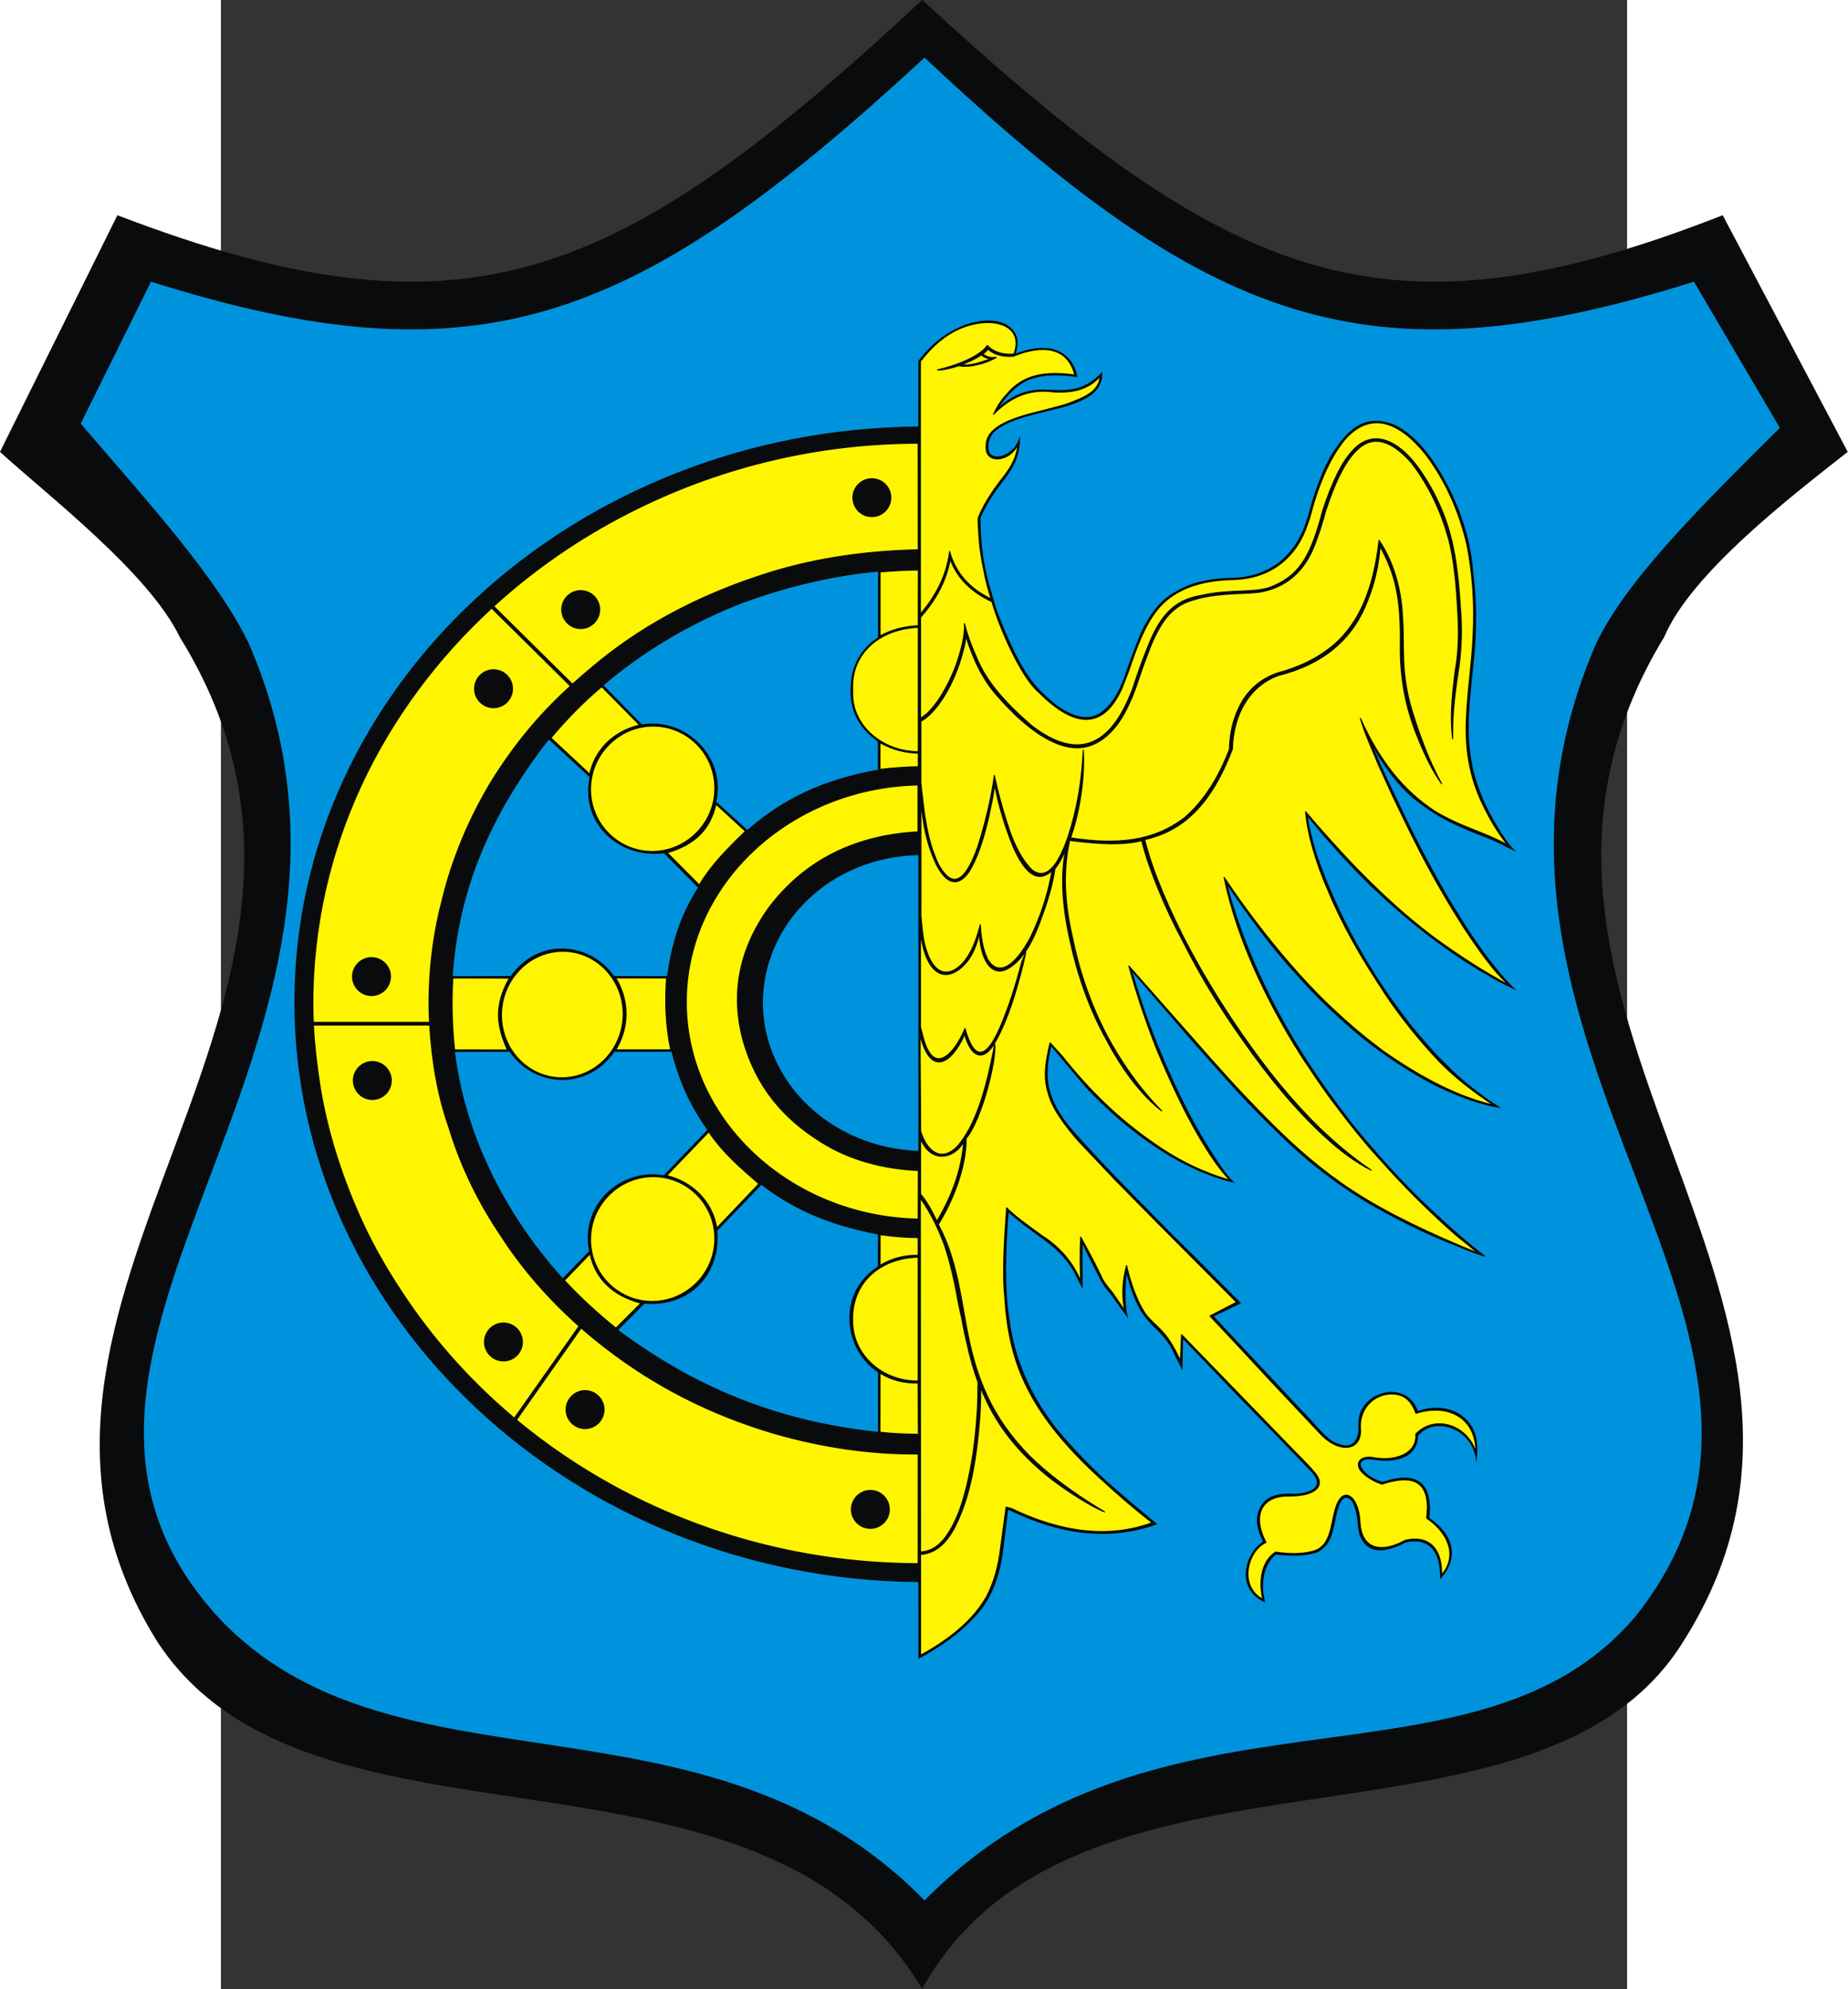
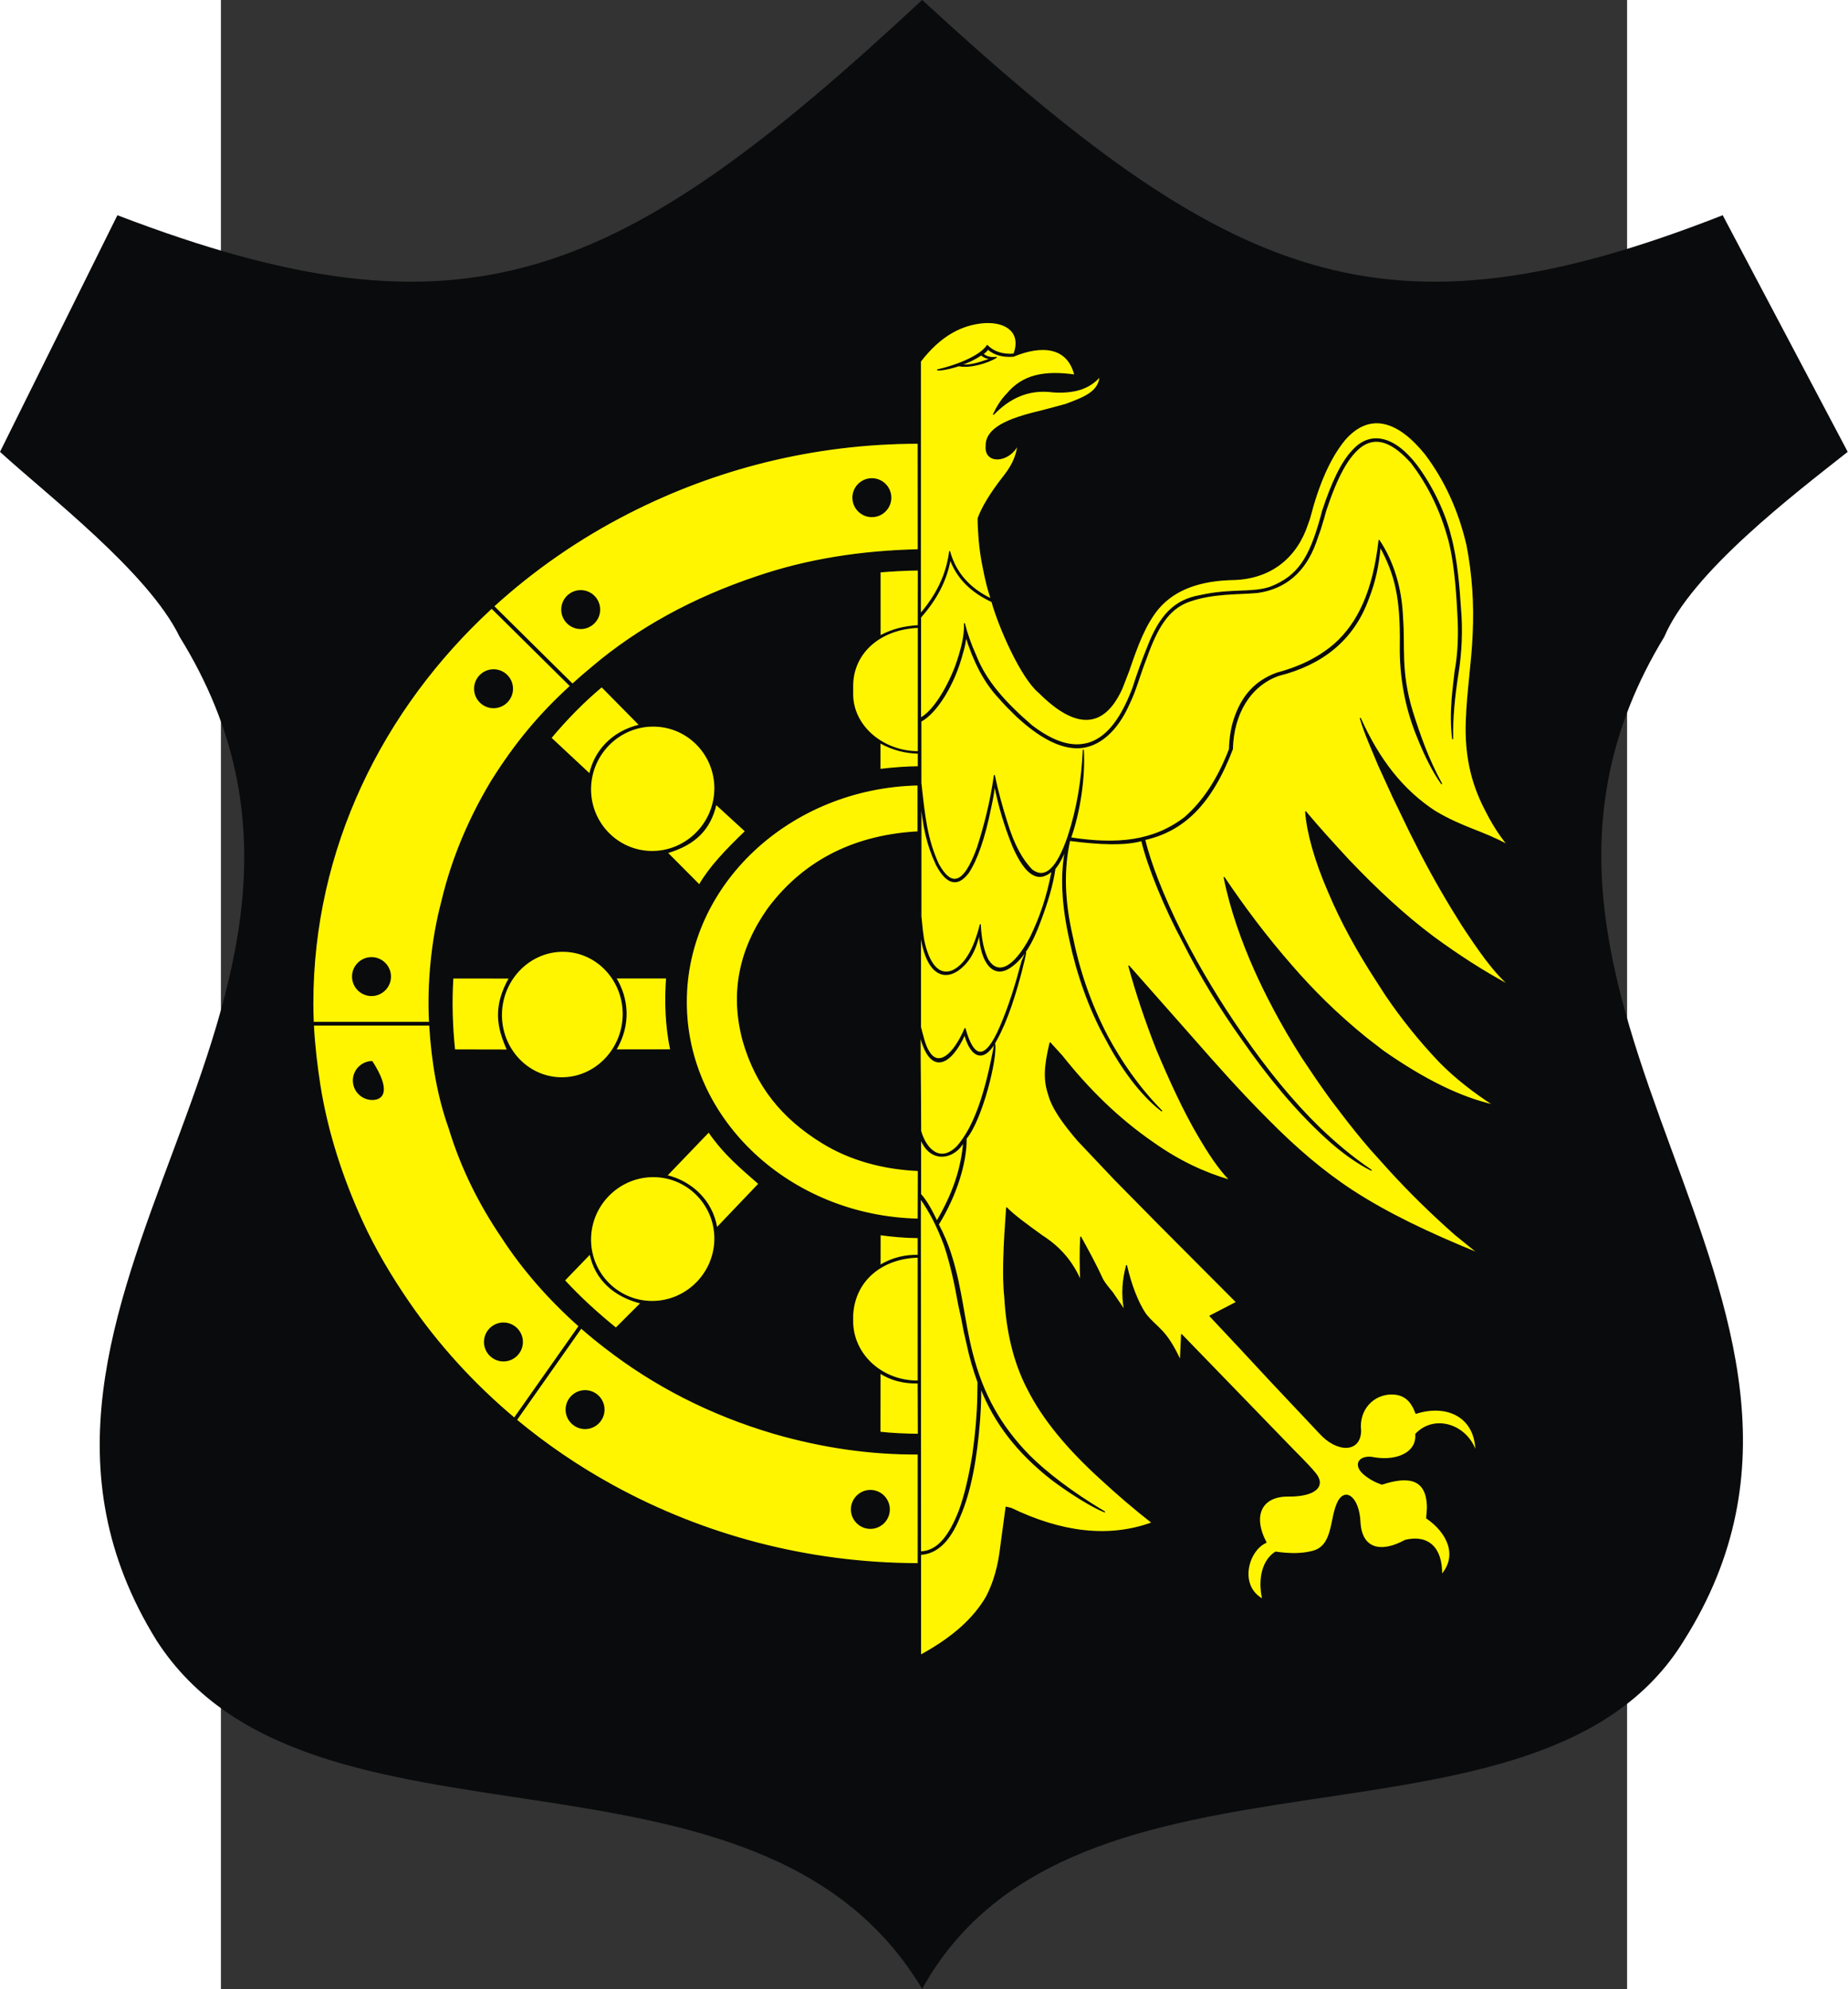
<svg xmlns="http://www.w3.org/2000/svg" xmlns:ns1="http://sodipodi.sourceforge.net/DTD/sodipodi-0.dtd" xmlns:ns2="http://www.inkscape.org/namespaces/inkscape" xml:space="preserve" width="744" height="800.657" style="shape-rendering:geometricPrecision; text-rendering:geometricPrecision; image-rendering:optimizeQuality; fill-rule:evenodd; clip-rule:evenodd" viewBox="0 0 210 297" id="svg2" ns1:version="0.32" ns2:version="0.45.1" ns1:docname="POL Woźniki COA.svg" ns2:output_extension="org.inkscape.output.svg.inkscape" ns1:docbase="C:\Users\Mistrz\Desktop\Herby" version="1.0">
  <rect x="0" y="0" width="210" height="297" fill="#333333" stroke="none" />
  <ns1:namedview ns2:window-height="480" ns2:window-width="640" ns2:pageshadow="2" ns2:pageopacity="0.0" guidetolerance="10.0" gridtolerance="10.0" objecttolerance="10.0" borderopacity="1.0" bordercolor="#666666" pagecolor="#ffffff" id="base" />
  <defs id="defs4">
    <style type="text/css" id="style6">
   
    .str0 {stroke:#0A0B0C;stroke-width:0.12;stroke-linejoin:round}
    .fil1 {fill:#0093DD}
    .fil0 {fill:#0A0B0C}
    .fil2 {fill:#FFF500}
   
  </style>
  </defs>
  <g id="Warstwa_x0020_1" transform="matrix(1.314,0,0,1.314,-32.992,-46.66)">
    <g id="_80751648">
      <path id="_80784264" class="fil0" d="M 104.806,261.496 C 86.151,230.231 35.108,248.79 17.792,221.904 C -6.175,183.263 46.206,149.476 20.426,107.885 C 16.885,100.556 5.355,91.752 0,86.851 L 13.344,59.964 C 52.856,75.097 70.173,67.768 104.806,35.504 C 139.871,67.768 157.187,75.097 195.793,59.964 L 210,86.851 C 203.782,91.752 192.252,100.556 189.143,107.885 C 163.837,149.476 215.787,183.263 191.388,221.904 C 174.935,248.79 122.122,230.231 104.806,261.496 L 104.806,261.496 z " style="fill:#0a0b0c" />
-       <path id="_80751864" class="fil1" d="M 105.08,251.44 C 131.724,224.553 167.652,240.685 185.876,219.176 C 211.613,186.864 161.434,154.6 181.428,108.583 C 184.969,101.254 193.433,92.927 202.285,84.123 L 192.526,67.515 C 155.216,79.269 137.467,72.417 105.08,42.056 C 72.218,72.417 54.469,79.269 17.159,67.515 L 9.17,83.647 C 17.159,92.927 24.716,101.254 28.257,108.583 C 48.251,154.6 -2.835,188.815 24.716,219.176 C 44.71,240.685 80.207,226.028 105.08,251.44 L 105.08,251.44 z " style="fill:#0093dd" />
-       <path id="_80751792" class="fil0" d="M 104.366,83.973 C 65.266,84.285 33.46,113.541 33.46,149.364 C 33.46,185.188 65.275,214.948 104.374,215.271 L 104.378,223.99 C 106.888,222.677 109.001,221.138 110.698,219.327 C 112.421,217.6 113.561,215.141 113.998,211.797 L 114.582,207.041 C 120.363,209.887 126.031,210.7 131.542,208.696 L 128.521,206.179 L 125.804,203.824 C 123.743,201.9 121.78,199.888 119.99,197.716 C 117.173,194.049 115.317,189.982 114.734,185.383 C 114.219,182.242 114.267,178.065 114.633,173.307 L 116.258,174.636 C 117.18,175.312 118.103,175.988 119.025,176.664 C 120.089,177.521 121.143,178.436 122.072,180.044 C 122.393,180.682 122.715,181.319 123.037,181.956 C 123.037,180.27 123.037,178.583 123.037,176.897 C 123.654,178.187 124.306,179.477 124.992,180.767 C 125.237,181.35 125.668,181.933 126.185,182.516 C 126.862,183.448 127.539,184.381 128.216,185.313 C 127.852,183.906 127.861,182.158 128.038,180.254 C 128.398,181.661 128.863,183.029 129.562,184.311 C 130.747,186.277 131.931,186.681 133.04,188.53 L 134.386,191.211 L 134.462,187.668 L 140.606,194.056 L 145.126,198.695 L 148.909,202.612 C 150.36,204.109 149.717,205.031 147.182,205.246 C 145.599,205.106 144.347,205.37 143.577,206.225 C 142.544,207.511 142.688,209.019 143.551,210.678 C 141.494,211.966 140.318,216.05 143.805,217.602 C 143.213,215.325 143.687,213.25 144.999,212.147 C 146.743,212.355 148.273,212.311 149.543,211.96 C 151.981,210.935 151.397,208.184 152.362,206.225 C 152.734,205.565 153.174,205.526 153.682,206.109 C 154.562,208.051 154.096,208.712 154.596,210.119 C 155.486,212.077 157.31,212.046 159.775,210.772 C 162.085,210.212 163.787,211.471 163.66,214.968 C 165.917,212.542 165.237,209.879 162.467,207.997 C 162.663,205.957 162.337,204.473 161.223,203.801 C 160.393,203.239 159.022,203.266 157.135,203.871 C 154.782,203.264 153.369,200.91 156.322,201.399 C 159.301,201.819 161.146,200.715 161.172,198.649 C 163.038,196.355 167.617,197.802 167.773,201.773 C 168,200.241 168.004,198.765 167.215,197.483 C 165.89,195.442 163.334,195.062 161.147,195.827 C 160.465,193.816 158.256,193.005 156.094,194.242 C 154.592,195.283 154.287,196.317 154.393,198.159 C 154.114,199.837 153.09,200.179 151.321,199.185 C 149.933,198.073 149.434,197.219 147.842,195.641 C 146.827,194.553 145.811,193.465 144.796,192.377 L 137.966,185.08 L 141.063,183.588 L 135.478,177.97 L 133.294,175.825 L 128.597,171.046 C 125.987,168.381 123.571,165.858 121.554,163.505 C 120.389,162.033 119.536,160.561 119.242,159.09 C 118.953,157.897 119.018,156.346 119.472,154.402 L 123.454,159.134 C 125.1,160.866 126.834,162.477 128.685,163.927 C 130.894,165.667 133.205,167.169 135.671,168.298 C 137.339,169.069 138.902,169.589 140.392,169.937 C 139.612,169.333 138.898,168.205 138.108,167.029 C 137.077,165.435 136.081,163.779 135.153,161.998 L 134.74,161.178 L 134.068,159.812 L 133.435,158.491 L 132.869,157.213 L 132.331,155.997 L 131.784,154.684 L 131.247,153.389 L 130.815,152.243 L 130.22,150.639 L 129.683,149.062 C 129.347,148.025 129.017,146.994 128.732,146.004 L 132.187,149.996 L 135.728,154.094 L 140.239,159.143 C 141.828,160.882 143.47,162.56 145.162,164.183 C 147.065,166.066 149.006,167.744 150.987,169.206 C 153.06,170.754 155.158,172.107 157.282,173.232 C 159.883,174.659 162.579,175.95 165.41,177.048 C 166.681,177.574 168.208,178.193 168.923,178.317 C 167.231,177.023 165.525,175.571 163.808,173.973 C 162.08,172.405 160.433,170.796 158.885,169.135 L 158.491,168.712 L 158.031,168.21 L 156.927,166.985 L 155.084,164.861 L 153.616,163.073 L 152.148,161.134 C 151.004,159.601 149.894,158.029 148.828,156.402 C 147.756,154.769 146.748,153.101 145.805,151.397 C 144.878,149.746 144.008,148.017 143.185,146.225 C 142.392,144.462 141.661,142.729 141.074,141.061 C 140.489,139.435 139.959,137.801 139.529,136.153 C 140.668,137.884 141.919,139.6 143.214,141.308 C 144.494,143.002 145.812,144.618 147.196,146.101 C 148.81,147.941 150.497,149.675 152.292,151.256 C 154.112,152.944 156.12,154.55 158.376,156.05 C 160.545,157.49 162.732,158.807 164.978,159.707 C 166.853,160.526 168.739,161.13 170.64,161.434 L 169.201,160.491 L 167.867,159.495 L 166.955,158.79 C 166.124,158.088 165.298,157.374 164.518,156.578 L 163.596,155.662 L 162.771,154.781 L 161.831,153.697 L 161.092,152.842 L 160.286,151.855 L 159.364,150.648 L 158.827,149.934 L 158.069,148.886 L 157.167,147.547 L 156.543,146.612 L 155.612,145.106 L 155.056,144.189 L 154.23,142.753 C 153.344,141.125 152.518,139.513 151.812,137.933 C 151.06,136.271 150.367,134.592 149.768,132.884 C 149.547,132.188 149.322,131.495 149.154,130.751 L 148.808,129.341 L 148.655,128.346 L 150.123,130.135 L 151.054,131.201 L 152.34,132.637 L 153.472,133.853 L 154.259,134.664 L 155.785,136.197 L 157.33,137.633 L 158.779,138.929 L 160.103,140.048 L 161.447,141.141 L 162.56,142.013 L 163.692,142.832 L 164.94,143.731 L 166.37,144.7 L 168.107,145.784 L 170.285,147.027 L 172.339,148.058 L 171.341,147.018 L 170.477,146.049 L 169.479,144.788 L 168.692,143.757 L 167.406,141.934 L 166.456,140.48 L 164.643,137.545 L 163.53,135.598 L 162.877,134.417 L 161.879,132.567 L 160.977,130.813 L 160.439,129.747 L 159.95,128.751 L 158.242,125.2 L 157.512,123.649 C 157.036,122.642 156.571,121.595 156.121,120.495 C 156.366,120.97 156.643,121.446 156.965,121.922 C 158.424,124.204 160.036,125.934 161.802,127.112 C 163.668,128.524 166,129.58 168.836,130.663 C 170.333,131.251 171.197,131.768 172.377,132.32 C 171.561,131.661 170.582,130.15 169.537,128.293 C 168.616,126.634 167.933,124.903 167.474,123.103 C 167.086,121.398 166.913,119.743 166.936,118.133 C 166.936,117.067 166.986,115.989 167.09,114.899 L 167.243,113.163 C 167.374,112 167.494,110.837 167.598,109.674 C 167.723,108.1 167.789,106.536 167.761,104.986 C 167.728,103.476 167.612,101.864 167.435,100.386 C 167.282,98.658 166.983,97.054 166.524,95.584 C 165.972,93.695 165.274,92.004 164.441,90.491 C 163.569,88.773 162.581,87.336 161.505,86.112 C 160.026,84.486 158.415,83.401 156.553,83.327 C 154.819,83.233 153.296,84.27 151.946,86.244 C 151.094,87.355 150.297,89.033 149.547,91.178 C 148.975,92.703 148.747,94.157 148.06,95.805 C 147.334,97.446 146.344,98.677 145.133,99.567 C 143.757,100.52 142.187,101.06 140.402,101.144 C 137.656,101.185 135.42,101.652 133.8,102.633 C 131.957,103.541 130.6,105.288 129.548,107.674 C 128.944,109.166 128.352,110.752 127.773,112.432 C 127.141,114.249 126.245,115.705 124.923,116.582 C 123.574,117.351 121.944,116.988 120.057,115.595 C 118.82,114.619 117.804,113.611 117.054,112.564 C 116.255,111.386 115.806,110.563 115.288,109.542 C 114.385,107.634 113.659,105.918 113.167,104.457 C 112.719,102.855 112.215,101.467 111.852,99.382 C 111.581,97.787 111.455,96.112 111.44,94.377 C 111.987,93.111 112.731,91.818 113.791,90.482 C 114.483,89.631 114.928,88.901 115.365,88.059 C 115.689,87.246 115.997,86.188 115.931,85.081 C 115.776,85.533 115.57,85.958 115.288,86.341 C 114.341,87.416 112.972,87.715 112.457,86.949 C 112.146,86.028 112.454,84.926 113.369,84.296 C 114.285,83.595 115.785,83.027 117.725,82.561 L 119.875,82.023 C 121.384,81.683 122.675,81.238 123.646,80.64 C 124.751,79.98 125.334,79.034 125.287,77.74 C 124.428,78.684 123.515,79.282 122.435,79.603 C 121.381,79.87 120.485,79.848 118.954,79.785 C 116.964,79.656 115.169,80.278 113.589,81.723 C 114.527,80.323 115.593,79.296 116.814,78.719 C 118.291,78.16 119.625,77.999 122.457,78.349 C 122.279,77.385 121.882,76.592 121.219,76.005 C 119.922,74.797 117.917,74.749 115.432,75.687 C 115.792,74.674 115.746,73.808 115.211,73.123 C 114.164,71.6 111.255,71.562 108.772,72.815 C 107.066,73.615 105.612,74.879 104.367,76.525 L 104.366,83.973 L 104.366,83.973 z M 68.602,113.382 L 72.954,117.821 C 78.019,116.981 82.533,121.539 81.415,126.605 L 84.943,129.812 C 88.954,126.272 93.62,124.051 99.772,122.968 L 99.77,119.764 C 97.764,118.336 96.547,116.47 96.678,113.691 C 96.681,111.353 97.766,109.215 99.788,107.943 L 99.798,100.464 C 94.764,100.912 89.461,102.169 84.428,104.017 C 78.437,106.324 72.98,109.637 68.602,113.382 L 68.602,113.382 z M 62.374,119.539 L 67.012,123.815 C 65.932,128.929 70.173,133.096 75.468,132.463 L 79.326,136.359 C 77.074,139.893 76.273,143.174 75.806,146.421 L 69.793,146.405 C 67.102,142.562 61.234,141.927 58.049,146.404 L 51.453,146.421 C 52.098,137.24 55.22,128.76 62.374,119.539 L 62.374,119.539 z M 51.713,155.032 L 57.925,155.018 C 60.571,158.941 66.598,159.633 69.846,155.014 L 76.314,155.01 C 77.207,158.465 78.446,161.165 80.384,163.895 L 75.438,169.051 C 70.488,168.169 65.87,172.46 66.961,177.659 L 63.961,180.74 C 57.01,173.045 52.778,163.862 51.713,155.032 L 51.713,155.032 z M 70.263,186.627 L 73.251,183.641 C 78.319,184.076 81.958,180.369 81.528,175.355 L 86.535,170.145 C 90.641,173.297 94.92,174.847 99.778,175.773 L 99.775,179.411 C 95.148,182.335 95.754,188.781 99.787,191.442 L 99.787,198.205 C 88.64,197.009 79.352,193.365 70.263,186.627 L 70.263,186.627 z M 104.376,132.669 L 104.376,166.279 C 94.544,165.918 86.803,158.574 86.703,149.532 C 86.703,140.376 94.417,132.884 104.376,132.669 L 104.376,132.669 z " style="fill:#0a0b0c" />
      <path id="_80751720" class="fil2 str0" d="M 104.62,211.842 L 104.6,171.649 C 105.743,173.279 106.571,174.915 107.355,177.026 C 108.044,179.091 108.56,181.452 108.956,183.727 L 109.275,185.183 L 109.601,186.859 L 109.89,188.118 C 110.229,189.729 110.653,191.16 111.156,192.56 L 111.136,194.198 C 111.094,196.235 110.909,198.396 110.573,200.763 C 110.147,203.341 109.666,205.438 109.012,207.207 C 107.836,210.205 106.481,211.783 104.62,211.842 L 104.62,211.842 z M 100.021,191.504 C 101.23,192.32 102.811,192.696 104.353,192.64 L 104.377,198.481 C 102.884,198.468 101.275,198.394 100.01,198.245 L 100.021,191.504 L 100.021,191.504 z M 100.027,175.797 L 100.024,179.296 C 101.434,178.409 103.01,178.109 104.358,178.15 L 104.355,176.128 C 102.93,176.127 101.427,175.986 100.027,175.797 z M 51.468,146.632 L 57.897,146.637 C 56.076,149.862 56.492,152.189 57.681,154.817 L 51.663,154.805 C 51.382,152.115 51.295,149.321 51.468,146.632 z M 67.065,177.969 L 64.149,180.99 C 65.944,182.942 67.92,184.733 70.001,186.423 L 72.855,183.571 C 69.799,182.804 67.666,180.901 67.065,177.969 z M 80.552,164.116 L 75.779,169.084 C 78.486,169.723 80.938,171.84 81.464,175.039 L 86.254,170.018 C 84.275,168.273 82.353,166.726 80.552,164.116 L 80.552,164.116 z M 69.982,146.625 L 75.759,146.628 C 75.572,149.282 75.648,152.001 76.229,154.799 L 69.987,154.805 C 71.704,151.916 71.384,148.921 69.982,146.625 z M 64.128,143.598 C 67.939,143.689 70.948,146.992 70.828,150.951 C 70.708,154.909 67.502,158.063 63.692,157.972 C 59.882,157.881 56.873,154.577 56.993,150.619 C 57.113,146.661 60.319,143.507 64.128,143.598 z M 74.404,169.202 C 78.294,169.292 81.367,172.551 81.245,176.457 C 81.121,180.363 77.849,183.475 73.959,183.385 C 70.069,183.295 66.996,180.036 67.119,176.13 C 67.242,172.224 70.515,169.112 74.404,169.202 z M 104.356,178.348 L 104.356,192.43 C 100.41,192.475 97.065,189.629 96.907,185.855 L 96.907,184.922 C 97.135,180.934 100.275,178.456 104.356,178.348 L 104.356,178.348 z M 104.358,200.715 L 104.356,213.179 C 91.709,213.158 79.885,209.906 69.71,204.333 C 65.769,202.175 62.08,199.664 58.693,196.848 L 66.05,186.395 C 66.943,187.178 67.858,187.928 68.788,188.64 C 74.268,192.89 80.6,196.199 87.963,198.373 C 93.428,199.949 98.893,200.754 104.358,200.715 z M 58.456,196.65 C 53.843,192.78 49.795,188.342 46.443,183.459 C 44.453,180.56 42.64,177.524 41.174,174.331 C 38.934,169.453 37.222,164.247 36.359,158.849 C 36.011,156.601 35.737,154.304 35.618,151.984 L 48.84,151.984 C 49.094,156.281 49.801,160.211 51.051,163.701 C 52.429,168.232 54.487,172.335 57.058,176.117 C 59.43,179.78 62.464,183.216 65.819,186.191 L 58.456,196.65 L 58.456,196.65 z M 35.603,151.676 C 35.571,150.96 35.553,150.242 35.553,149.523 C 35.553,132.011 43.362,116.125 55.881,104.603 L 64.836,113.458 C 61.291,116.697 58.58,119.943 55.894,124.217 C 53.418,128.319 51.381,132.974 50.203,138.006 C 49.065,142.302 48.602,147.226 48.813,151.502 C 48.816,151.56 48.819,151.618 48.822,151.676 L 35.603,151.676 L 35.603,151.676 z M 56.107,104.394 C 60.655,100.246 65.816,96.67 71.445,93.798 C 81.285,88.777 92.399,85.887 104.355,85.868 L 104.364,97.978 C 97.874,98.125 91.753,99.083 86.079,101.019 C 78.727,103.47 72.506,106.918 67.352,111.272 C 66.549,111.938 65.79,112.595 65.064,113.251 L 56.107,104.394 L 56.107,104.394 z M 104.356,174.033 C 89.788,173.718 77.998,162.758 77.998,149.364 C 77.998,135.97 89.774,125.01 104.342,124.696 L 104.342,130.029 C 97.542,130.397 91.586,132.998 87.29,138.765 C 84.079,143.321 82.989,148.288 84.457,153.748 C 85.938,158.919 88.912,162.561 93.444,165.35 C 96.559,167.274 100.286,168.324 104.375,168.506 L 104.356,174.033 L 104.356,174.033 z M 68.388,113.531 L 72.696,117.893 C 69.412,118.685 67.556,120.99 67.023,123.469 L 62.614,119.355 C 64.371,117.26 66.274,115.298 68.388,113.531 z M 81.373,126.881 L 84.731,129.958 C 82.418,132.185 80.645,134.052 79.483,136.069 L 75.831,132.4 C 79.033,131.46 80.725,129.717 81.373,126.881 L 81.373,126.881 z M 74.404,118.01 C 78.294,118.1 81.367,121.374 81.245,125.298 C 81.121,129.222 77.849,132.349 73.959,132.258 C 70.069,132.167 66.996,128.893 67.119,124.97 C 67.242,121.046 70.515,117.919 74.404,118.01 z M 100.013,119.895 L 100.011,122.934 C 101.565,122.752 103.043,122.646 104.37,122.632 L 104.37,121.087 C 102.984,121.062 101.458,120.714 100.013,119.895 z M 104.37,106.789 L 104.37,120.921 C 100.347,120.921 96.907,118.01 96.907,114.38 L 96.907,113.447 C 96.907,109.823 99.843,106.985 104.37,106.789 L 104.37,106.789 z M 100.023,100.488 L 100.025,107.766 C 101.526,106.981 102.738,106.711 104.367,106.602 L 104.375,100.273 C 102.997,100.282 101.457,100.374 100.023,100.488 z M 104.624,113.807 L 104.624,105.658 C 106.363,103.67 107.535,101.588 107.998,99.038 C 108.806,101.271 110.454,102.808 112.743,103.87 C 113.528,106.714 116.041,112.5 118.099,114.202 C 122.198,118.293 125.408,118.385 127.517,113.717 L 128.288,111.722 C 129.275,108.807 130.168,106.432 131.634,104.661 C 133.525,102.429 136.468,101.419 140.247,101.356 C 144.549,101.216 147.422,98.736 148.63,94.994 L 148.841,94.397 C 149.835,90.544 151.12,87.57 152.823,85.486 C 155.719,82.153 159.009,83.374 162.02,87.122 C 164.23,90.065 165.792,93.444 166.726,97.417 C 167.371,100.716 167.606,104.105 167.434,107.592 C 167.287,110.99 166.777,113.91 166.649,117.519 C 166.533,121.046 167.127,124.301 168.829,127.536 C 169.598,129.062 170.324,130.223 171.349,131.514 C 168.389,129.903 166.304,129.6 163.114,127.708 C 159.43,125.316 156.721,121.83 154.613,117.13 C 155.079,118.793 155.964,120.691 156.659,122.407 L 158.306,126.011 L 160.276,130.087 L 161.443,132.389 C 162.959,135.311 164.545,138.043 166.209,140.667 C 167.917,143.253 169.742,145.94 171.572,147.483 C 168.555,145.875 165.693,144.003 162.923,141.979 C 159.518,139.432 156.359,136.46 153.262,133.21 C 151.577,131.381 149.874,129.524 148.394,127.743 C 148.56,130.057 149.451,133.304 150.995,136.837 C 152.463,140.331 154.312,143.64 156.394,146.852 L 157.54,148.627 C 159.286,151.195 161.298,153.722 163.605,156.15 C 165.415,157.993 167.556,159.654 169.787,161.081 C 165.934,160.208 161.841,158.166 157.222,154.948 L 155.309,153.472 C 151.904,150.718 149.179,147.983 146.795,145.231 C 143.897,141.921 141.33,138.483 139.133,135.21 C 139.846,138.843 141.247,142.676 142.612,145.727 C 143.712,148.2 145.55,151.841 148.029,155.709 L 149.638,158.098 L 150.346,159.118 L 151.264,160.401 L 152.336,161.808 C 153.411,163.231 154.533,164.636 155.762,166.06 L 157.945,168.485 C 160.243,170.997 162.744,173.452 165.406,175.795 L 168.025,177.917 C 162.315,175.595 157.65,173.358 153.718,170.798 C 150.399,168.638 147.22,165.916 144.036,162.679 C 140.972,159.621 138.259,156.564 135.597,153.524 L 128.299,145.265 C 129.08,148.173 130.183,151.476 131.475,154.76 C 132.977,158.32 134.545,161.738 136.221,164.583 C 137.375,166.554 138.51,168.289 139.804,169.625 C 136.895,168.774 134.046,167.456 131.138,165.404 C 127.045,162.598 123.659,159.217 120.691,155.474 L 119.345,153.999 C 118.696,156.727 118.626,158.21 119.189,159.89 C 119.626,161.474 120.859,163.17 122.521,165.112 L 126.712,169.54 L 131.647,174.547 L 140.542,183.471 L 137.52,185.036 C 139.83,187.487 142.198,190.026 144.508,192.524 L 150.02,198.377 C 151.972,200.521 154.595,200.549 154.639,198.077 C 154.357,195.668 156.074,193.887 158.199,193.895 C 159.744,193.922 160.451,194.803 160.93,196.093 C 164.532,194.946 167.758,196.55 167.745,200.5 C 166.782,197.422 163.069,196.182 160.91,198.458 C 161.081,200.571 158.807,201.556 156.261,201.163 C 154.627,200.784 153.771,201.805 154.899,202.892 C 155.459,203.413 156.25,203.877 157.065,204.141 C 160.323,203.073 162.078,203.694 162.229,206.51 C 162.255,207.025 162.174,207.486 162.149,208.001 C 164.482,209.59 165.783,212.219 163.843,214.452 C 163.916,211.363 162.291,209.898 159.708,210.531 C 156.918,212.055 154.716,211.513 154.563,208.423 C 154.437,205.819 153.024,204.519 152.125,206.067 C 151.098,207.976 151.679,211.257 149.045,211.814 C 147.862,212.105 146.508,212.09 144.97,211.866 C 143.542,212.776 142.981,214.836 143.515,217.228 C 140.693,215.689 141.849,211.648 143.886,210.764 C 142.255,207.647 143.409,205.448 146.463,205.495 C 149.398,205.518 150.698,204.405 149.512,202.942 C 148.676,201.899 147.285,200.592 146.181,199.426 L 141.127,194.207 L 134.292,187.158 L 134.155,190.12 C 132.471,186.43 131.463,186.457 130.162,184.77 C 129.288,183.44 128.553,181.526 128.036,179.306 C 127.628,180.849 127.442,182.544 127.822,184.412 C 127.299,183.657 126.933,183.097 126.41,182.342 C 125.95,181.797 125.575,181.336 125.32,180.885 C 124.571,179.236 123.683,177.622 122.828,176.07 C 122.739,177.736 122.757,179.343 122.828,181.057 C 121.823,178.745 120.373,177.163 118.45,175.93 C 116.755,174.704 115.284,173.645 114.407,172.748 C 114.11,176.798 113.929,180.49 114.194,182.806 C 114.408,186.712 115.209,190.294 116.852,193.404 C 118.532,196.732 121.331,200.123 125.105,203.545 C 127.145,205.423 128.963,206.977 130.952,208.528 C 125.962,210.357 120.59,209.623 114.912,206.895 L 114.347,206.756 L 113.733,211.308 C 113.492,213.424 112.98,215.281 112.127,216.93 C 110.698,219.39 108.349,221.548 104.624,223.586 L 104.624,212.121 C 106.448,212.019 107.935,210.671 109.081,207.819 C 110.317,204.965 110.998,201.217 111.331,196.858 C 111.429,195.566 111.471,194.457 111.457,193.166 C 113.026,197.17 115.643,200.58 119.587,203.65 C 121.73,205.247 124.057,206.693 125.542,207.296 C 121.809,205.064 118.894,202.814 116.972,200.893 C 113.691,197.543 111.683,193.914 110.501,189.285 C 109.533,185.514 109.327,182.019 108.125,178.209 C 107.687,176.787 107.192,175.694 106.641,174.637 C 108.68,171.346 109.839,167.615 109.802,164.864 C 111.608,162.718 113.318,155.74 113.051,154.137 C 112.007,159.815 110.736,163.549 108.81,165.762 C 106.785,167.825 105.157,165.931 104.633,164.009 C 104.633,160.283 104.573,156.832 104.573,153.106 C 105.729,157.828 108.086,156.501 109.637,153.046 C 110.445,155.933 111.981,156.189 113.284,153.591 C 114.399,151.583 115.456,148.531 116.402,144.576 L 116.571,143.758 L 116.151,144.749 C 115.445,147.412 114.708,149.811 113.671,152.215 C 111.982,156.123 110.65,155.872 109.679,152.375 C 108.346,155.47 106.593,156.816 105.542,154.958 C 105.152,154.369 104.891,153.298 104.613,152.189 L 104.613,141.391 C 105.092,145.589 106.875,147.132 108.909,145.729 C 110.11,144.846 110.844,143.593 111.311,141.569 C 111.474,144.924 112.921,146.744 114.851,145.387 C 116.211,144.467 117.304,142.75 118.269,140.063 C 119.032,138.04 119.629,136.079 119.898,134.212 C 120.441,133.541 120.815,132.783 121.132,131.905 C 120.533,134.908 120.693,138.318 121.622,142.412 C 122.346,145.869 123.74,150.101 125.78,153.701 C 127.403,156.808 129.656,159.924 132.031,161.731 C 129.265,158.911 127.358,156.014 125.881,153.299 C 123.871,149.469 122.611,145.64 121.846,141.81 C 120.933,137.818 120.841,134.263 121.57,130.999 C 125.117,131.461 127.857,131.541 129.764,131.017 C 130.436,133.886 132.377,138.666 134.477,142.548 C 136.406,146.384 138.687,150.109 141.239,153.685 C 144.131,157.833 147.239,161.621 150.697,164.783 C 152.463,166.412 154.248,167.67 155.845,168.468 C 153.507,166.891 151.651,165.259 149.992,163.682 C 146.847,160.623 143.951,157.035 141.146,152.99 C 138.616,149.347 136.368,145.622 134.404,141.772 C 132.059,137.066 130.742,133.532 130.094,130.904 C 134.478,129.926 137.658,126.93 140.064,120.624 C 140.167,116.588 142.092,113.391 145.327,112.249 C 150.25,111.016 153.822,108.237 155.522,103.525 C 156.287,101.579 156.662,99.762 156.861,97.609 C 158.571,100.757 159.224,103.371 159.153,108.785 C 159.1,112.309 159.697,115.889 161.172,119.414 C 161.972,121.4 162.869,123.195 163.84,124.558 C 162.286,121.709 161.342,118.972 160.523,116.383 C 159.109,111.748 159.668,109.041 159.399,105.653 C 159.286,102.452 158.376,99.34 156.736,96.907 C 156.074,102.769 154.318,106.349 151.691,108.694 C 149.74,110.371 147.499,111.365 145.096,112.005 C 142.684,112.898 141.135,114.584 140.263,117.281 C 139.945,118.242 139.768,119.424 139.733,120.644 C 138.36,124.205 136.658,126.652 134.663,128.396 C 131.086,131.134 126.966,131.52 121.672,130.714 C 122.727,127.771 123.306,123.781 123.124,120.741 C 122.949,124.304 122.429,127.388 121.406,130.536 C 120.141,134.223 118.803,135.466 117.311,134.375 C 116.208,133.285 115.235,131.548 114.472,129.056 C 113.902,127.284 113.382,125.409 113.016,123.619 C 112.589,126.659 111.885,129.349 111.093,131.829 C 109.505,136.193 108.076,136.285 106.65,133.697 C 105.328,130.846 105.062,128.142 104.661,124.47 L 104.661,117.46 C 106.403,116.537 108.45,113.351 109.402,109.677 C 109.614,108.994 109.694,108.495 109.784,107.813 C 110.675,110.668 111.852,112.989 113.516,114.773 C 114.135,115.493 114.839,116.193 115.54,116.876 C 118.133,119.284 120.563,120.596 122.709,120.463 C 124.866,120.332 126.945,118.634 128.34,115.452 C 129.119,113.857 129.401,112.523 130.309,110.186 C 131.485,106.903 132.74,104.702 135.113,103.845 C 137.865,102.868 140.69,103.031 142.939,102.826 C 146.129,102.363 148.316,100.458 149.517,97.178 L 150.066,95.614 L 150.442,94.366 L 150.67,93.546 C 151.922,89.765 153.205,87.255 154.865,86.128 C 156.638,84.997 158.481,85.937 160.418,88.096 C 162.208,90.449 163.573,93.125 164.469,96.187 C 165.042,97.979 165.426,100.675 165.633,104.15 L 165.74,106.159 C 165.814,108.354 165.672,110.228 165.38,111.789 C 165.237,113.293 164.706,116.284 165.098,119.456 C 165.058,116.977 165.31,114.581 165.677,112.214 C 166.104,109.628 166.205,107.049 165.981,104.538 C 165.854,102.557 165.606,99.105 164.853,96.367 C 164.271,94.001 162.905,90.926 160.98,88.354 C 158.38,84.979 155.655,84.516 153.716,86.728 C 152.469,88.036 151.367,90.377 150.322,93.553 L 150.129,94.282 C 148.837,98.934 147.549,100.994 144.369,102.235 C 142.226,102.947 139.987,102.385 136.401,103.184 C 133.527,103.685 131.836,105.387 130.423,109.08 C 129.856,110.481 129.276,112.056 128.75,113.719 C 127.478,117.071 125.954,119.11 124.032,119.846 C 122.083,120.579 119.848,119.948 117.249,117.954 C 114.215,115.34 112.043,112.894 110.934,110.07 C 110.355,108.796 109.905,107.533 109.612,106.371 C 109.691,107.774 109.222,109.48 108.61,111.22 C 107.588,113.877 106.006,116.394 104.622,117.104 L 104.624,113.807 L 104.624,113.807 z M 104.629,164.878 C 105.778,167.841 108.571,167.134 109.535,165.211 C 109.289,168.286 108.344,171.109 106.487,174.273 C 105.849,172.964 105.293,171.946 104.629,171.212 L 104.629,164.878 z M 104.667,137.217 L 104.667,126.322 C 104.885,129.307 105.367,131.492 106.41,133.721 C 107.462,135.769 108.713,136.448 110.046,134.685 C 110.996,133.275 111.894,130.78 112.608,127.209 C 112.814,126.285 112.921,125.618 113.049,124.694 C 113.526,127.123 114.163,129.295 115.151,131.724 C 116.563,134.916 117.981,135.863 119.582,134.447 C 119.031,137.427 118.195,139.793 117.101,142.053 C 115.249,145.49 113.439,146.415 112.284,144.571 C 111.806,143.623 111.5,142.353 111.415,140.576 C 110.697,143.447 109.639,145.195 108.215,145.832 C 106.791,146.365 105.745,145.264 105.116,142.914 C 104.85,141.904 104.773,140.631 104.666,139.657 L 104.667,137.217 L 104.667,137.217 z M 104.606,76.571 C 106.894,73.61 109.257,72.389 111.837,72.167 C 114.591,72.001 116.081,73.443 115.265,75.671 L 115.228,75.745 C 113.939,75.852 112.904,75.49 112.202,74.766 C 111.561,75.77 109.383,76.875 106.555,77.539 C 106.959,77.575 107.767,77.453 108.978,77.062 C 110.18,77.334 112.242,76.746 113.237,76.113 C 112.602,76.198 112.117,76.076 111.702,75.712 C 111.948,75.574 112.105,75.427 112.278,75.176 C 112.983,75.781 113.904,76.077 115.171,75.986 C 118.417,74.636 121.354,74.885 122.161,78.124 C 118.702,77.639 116.254,78.116 114.456,80.273 C 113.776,80.969 113.258,81.842 112.918,82.59 C 114.648,80.8 116.81,79.652 119.666,80.034 C 121.993,80.188 123.778,79.72 125.03,78.256 C 124.919,80.066 123.151,80.707 121.105,81.468 C 120.176,81.719 119.213,81.987 118.225,82.237 C 114.481,83.116 112.033,84.2 112.084,86.19 C 111.894,88.257 114.711,88.072 115.69,86.023 C 115.545,87.529 114.877,88.643 113.986,89.766 C 112.564,91.587 111.599,93.201 111.17,94.412 C 111.166,95.237 111.232,96.027 111.289,96.853 C 111.387,97.959 111.542,99.054 111.79,100.187 C 112.017,101.366 112.28,102.468 112.657,103.565 C 110.307,102.468 108.601,100.659 107.932,98.174 C 107.581,100.871 106.429,103.15 104.602,105.279 L 104.606,76.571 L 104.606,76.571 z M 109.226,76.945 C 109.961,76.709 110.737,76.365 111.52,75.835 C 111.828,76.101 112.125,76.22 112.605,76.26 C 111.141,76.836 110.054,77.089 109.226,76.945 z " style="fill:#fff500;stroke:#0a0b0c;stroke-width:0.12;stroke-linejoin:round" />
-       <path id="_80751552" class="fil0" d="M 56.093,111.553 C 57.312,111.553 58.306,112.547 58.306,113.766 C 58.306,114.985 57.312,115.979 56.093,115.979 C 54.874,115.979 53.88,114.985 53.88,113.766 C 53.88,112.547 54.874,111.553 56.093,111.553 z M 65.999,102.56 C 67.218,102.56 68.212,103.554 68.212,104.773 C 68.212,105.992 67.218,106.986 65.999,106.986 C 64.78,106.986 63.786,105.992 63.786,104.773 C 63.786,103.554 64.78,102.56 65.999,102.56 z M 99.09,89.844 C 100.309,89.844 101.303,90.838 101.303,92.057 C 101.303,93.276 100.309,94.27 99.09,94.27 C 97.871,94.27 96.877,93.276 96.877,92.057 C 96.877,90.838 97.871,89.844 99.09,89.844 z M 42.223,144.26 C 43.442,144.26 44.436,145.254 44.436,146.473 C 44.436,147.692 43.442,148.686 42.223,148.686 C 41.004,148.686 40.01,147.692 40.01,146.473 C 40.01,145.254 41.004,144.26 42.223,144.26 z M 42.317,156.068 C 43.536,156.068 44.53,157.062 44.53,158.281 C 44.53,159.5 43.536,160.494 42.317,160.494 C 41.098,160.494 40.104,159.5 40.104,158.281 C 40.104,157.062 41.098,156.068 42.317,156.068 z M 98.921,204.8 C 100.14,204.8 101.134,205.794 101.134,207.013 C 101.134,208.232 100.14,209.226 98.921,209.226 C 97.702,209.226 96.708,208.232 96.708,207.013 C 96.708,205.794 97.702,204.8 98.921,204.8 z M 66.496,193.461 C 67.715,193.461 68.709,194.455 68.709,195.674 C 68.709,196.893 67.715,197.887 66.496,197.887 C 65.277,197.887 64.282,196.893 64.282,195.674 C 64.282,194.455 65.277,193.461 66.496,193.461 z M 57.218,185.776 C 58.437,185.776 59.431,186.77 59.431,187.989 C 59.431,189.208 58.437,190.202 57.218,190.202 C 55.999,190.202 55.005,189.208 55.005,187.989 C 55.005,186.77 55.999,185.776 57.218,185.776 z " style="fill:#0a0b0c" />
+       <path id="_80751552" class="fil0" d="M 56.093,111.553 C 57.312,111.553 58.306,112.547 58.306,113.766 C 58.306,114.985 57.312,115.979 56.093,115.979 C 54.874,115.979 53.88,114.985 53.88,113.766 C 53.88,112.547 54.874,111.553 56.093,111.553 z M 65.999,102.56 C 67.218,102.56 68.212,103.554 68.212,104.773 C 68.212,105.992 67.218,106.986 65.999,106.986 C 64.78,106.986 63.786,105.992 63.786,104.773 C 63.786,103.554 64.78,102.56 65.999,102.56 z M 99.09,89.844 C 100.309,89.844 101.303,90.838 101.303,92.057 C 101.303,93.276 100.309,94.27 99.09,94.27 C 97.871,94.27 96.877,93.276 96.877,92.057 C 96.877,90.838 97.871,89.844 99.09,89.844 z M 42.223,144.26 C 43.442,144.26 44.436,145.254 44.436,146.473 C 44.436,147.692 43.442,148.686 42.223,148.686 C 41.004,148.686 40.01,147.692 40.01,146.473 C 40.01,145.254 41.004,144.26 42.223,144.26 z M 42.317,156.068 C 44.53,159.5 43.536,160.494 42.317,160.494 C 41.098,160.494 40.104,159.5 40.104,158.281 C 40.104,157.062 41.098,156.068 42.317,156.068 z M 98.921,204.8 C 100.14,204.8 101.134,205.794 101.134,207.013 C 101.134,208.232 100.14,209.226 98.921,209.226 C 97.702,209.226 96.708,208.232 96.708,207.013 C 96.708,205.794 97.702,204.8 98.921,204.8 z M 66.496,193.461 C 67.715,193.461 68.709,194.455 68.709,195.674 C 68.709,196.893 67.715,197.887 66.496,197.887 C 65.277,197.887 64.282,196.893 64.282,195.674 C 64.282,194.455 65.277,193.461 66.496,193.461 z M 57.218,185.776 C 58.437,185.776 59.431,186.77 59.431,187.989 C 59.431,189.208 58.437,190.202 57.218,190.202 C 55.999,190.202 55.005,189.208 55.005,187.989 C 55.005,186.77 55.999,185.776 57.218,185.776 z " style="fill:#0a0b0c" />
    </g>
  </g>
</svg>